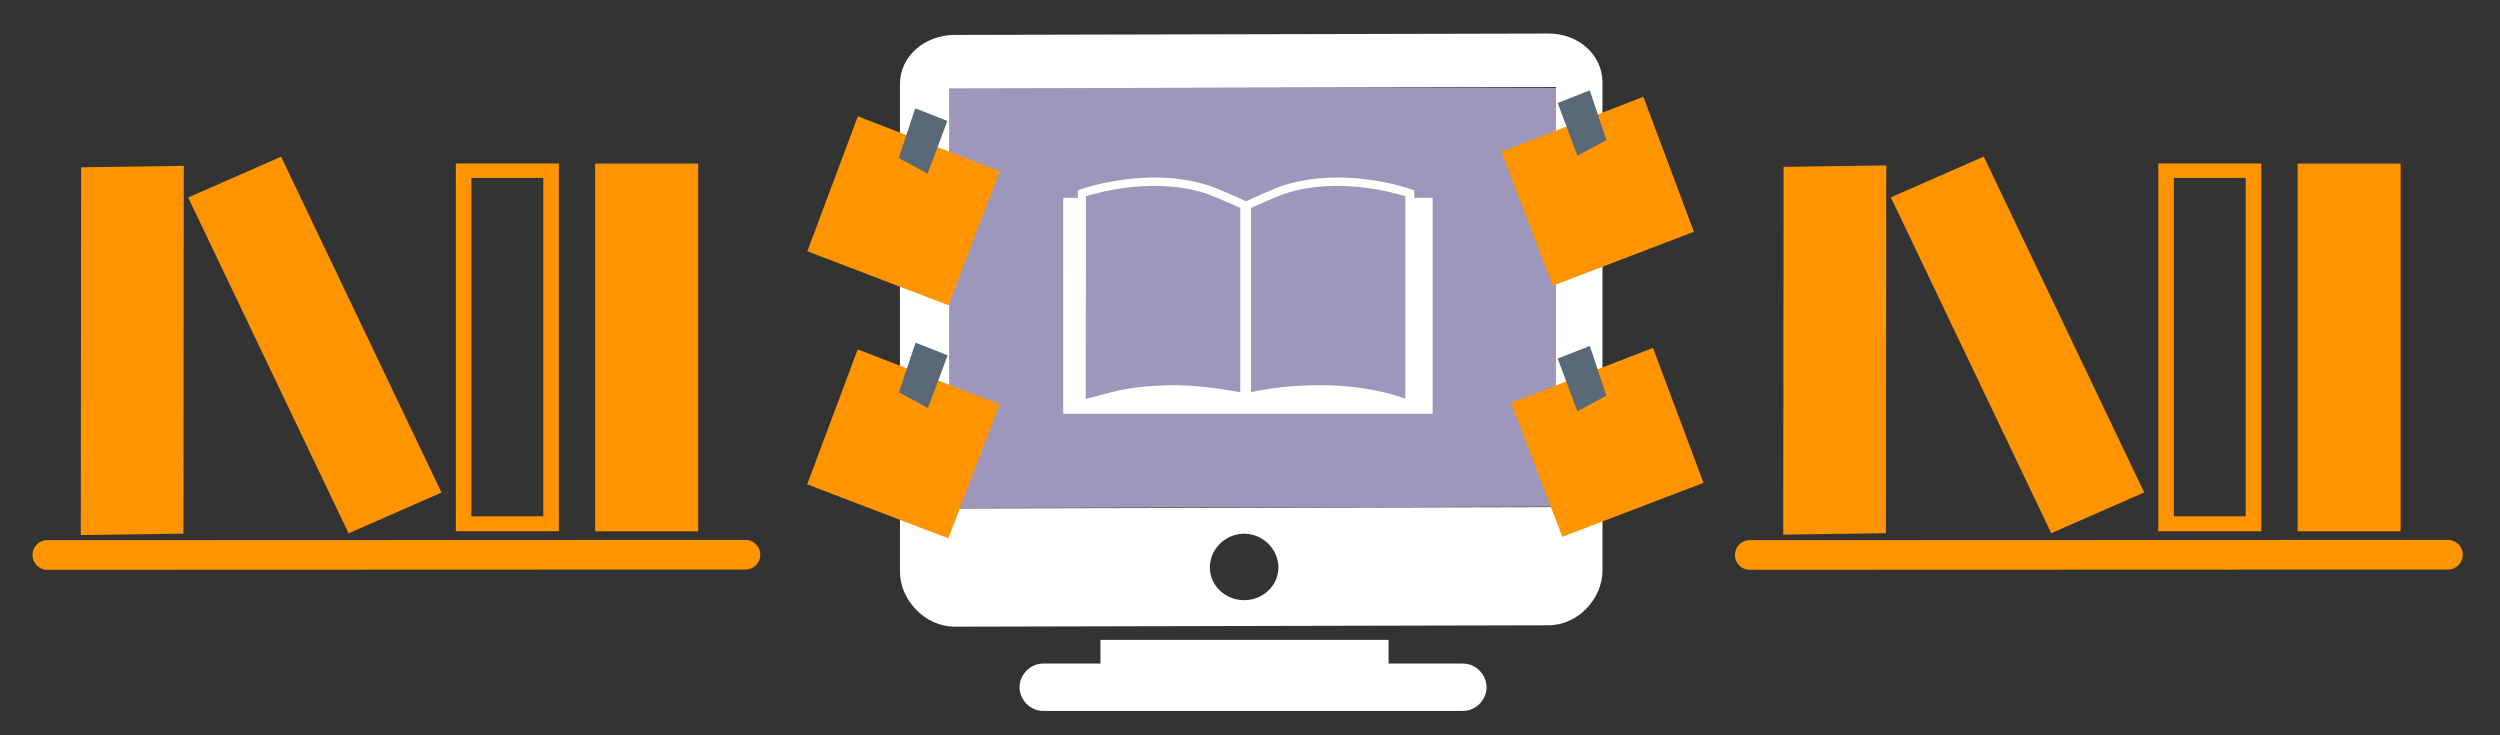
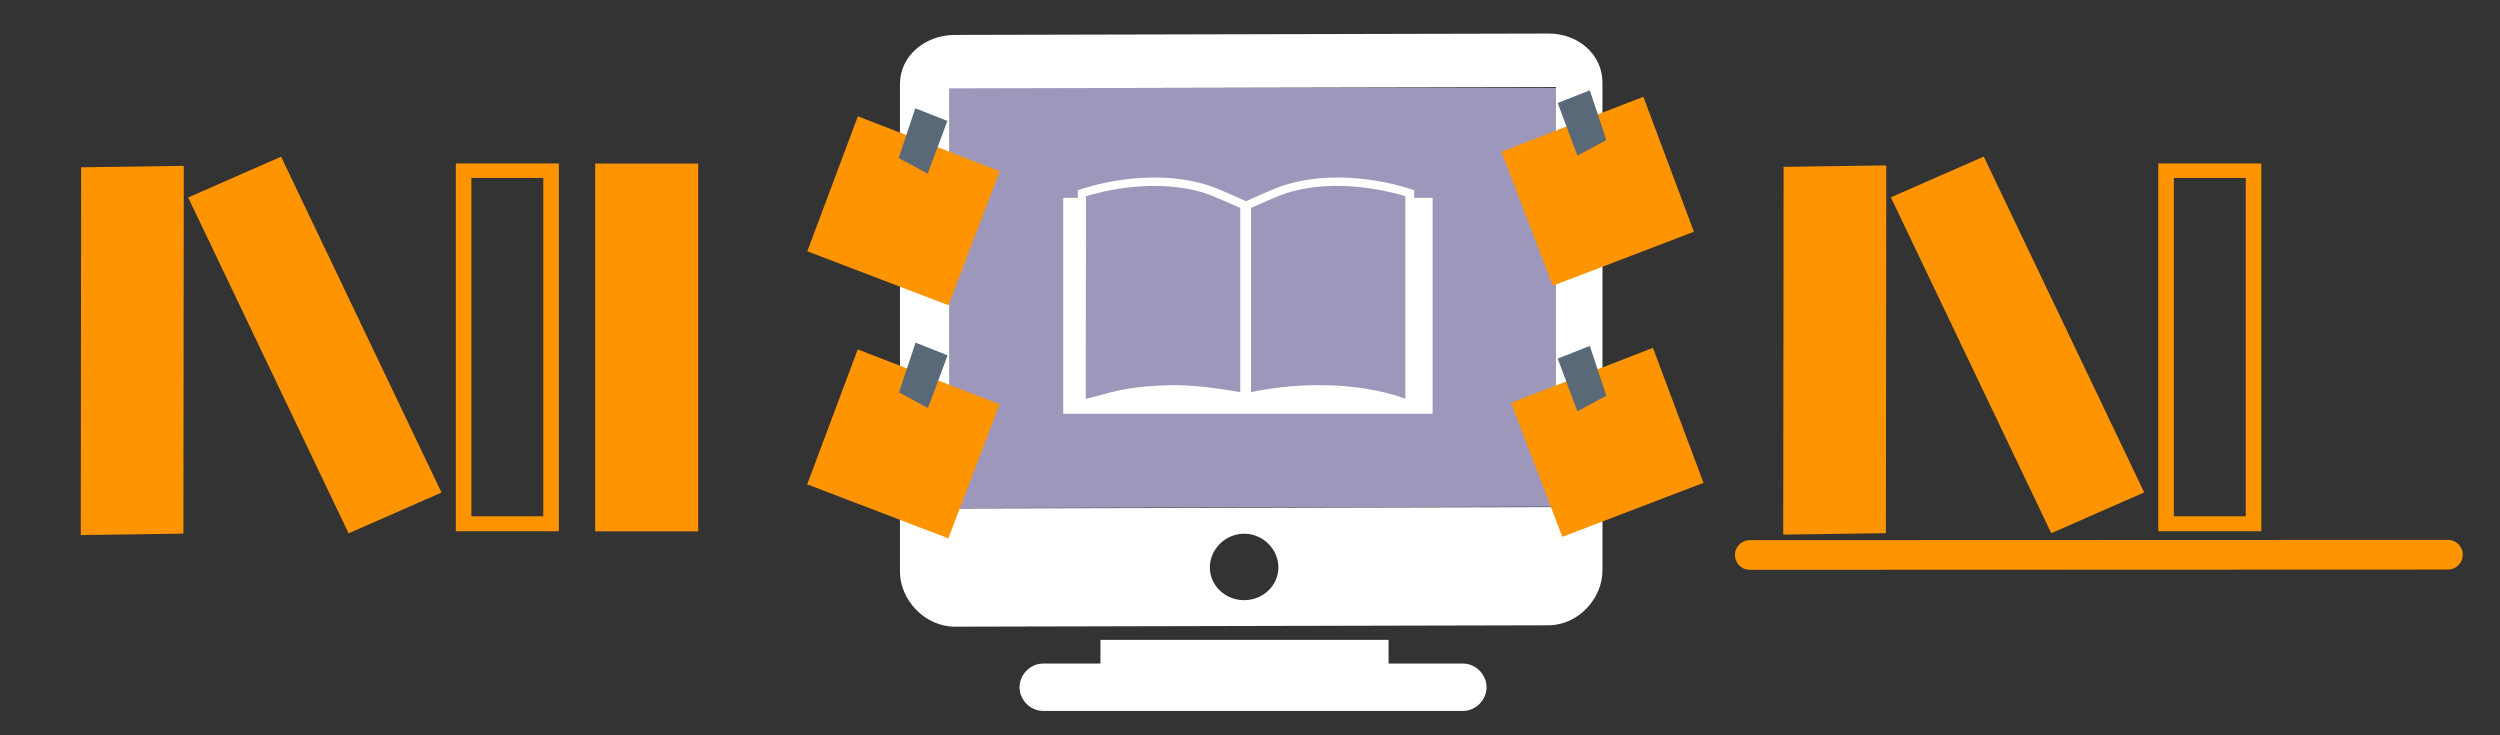
<svg xmlns="http://www.w3.org/2000/svg" version="1.1" viewBox="0 0 182.4 53.66">
  <rect x="0" y="0" width="182.4" height="53.66" fill="#333333" stroke="none" />
  <g transform="matrix(.371 0 0 .372 108 -11.61)" fill="#fe9400">
    <g fill="#fe9400">
      <path d="m-181.2 135.4h-20.26v-72.13h20.26zm-3.06-69.29h-14.14v66.36h14.14z" stroke-width=".809" />
      <rect transform="scale(-1,1)" x="153.8" y="63.29" width="20.26" height="72.13" stroke-width=".809" />
      <rect transform="matrix(-.432 -.902 -.916 .401 0 0)" x="-35.18" y="239.6" width="73.03" height="19.95" stroke-width=".809" />
      <rect transform="matrix(.001 -1 -1 .014 0 0)" x="-132.3" y="254.9" width="72.13" height="20.19" stroke-width=".809" />
      <g stroke-linecap="round" stroke-linejoin="round">
        <path d="m-144.5 140-137.3 0.051" color="#000000" stroke-width="5.817" style="-inkscape-stroke:none" />
-         <path d="m-144.5 137.1-137.3 0.051a2.908 2.908 0 0 0-2.908 2.91 2.908 2.908 0 0 0 2.91 2.906l137.3-0.051a2.908 2.908 0 0 0 2.906-2.91 2.908 2.908 0 0 0-2.91-2.906z" color="#000000" style="-inkscape-stroke:none" />
      </g>
      <path d="m153.6 135.4h-20.26v-72.13h20.26zm-3.06-69.29h-14.14v66.36h14.14z" stroke-width=".809" />
-       <rect transform="scale(-1,1)" x="-181" y="63.29" width="20.26" height="72.13" stroke-width=".809" />
      <rect transform="matrix(-.432 -.902 -.916 .401 0 0)" x="-169.5" y="-62.6" width="73.03" height="19.95" stroke-width=".809" />
      <rect transform="matrix(.001 -1 -1 .014 0 0)" x="-136.9" y="-79.91" width="72.13" height="20.19" stroke-width=".809" />
    </g>
    <g stroke-linecap="round" stroke-linejoin="round">
      <path d="m190.3 140-137.3 0.051" color="#000000" stroke-width="5.817" style="-inkscape-stroke:none" />
-       <path d="m190.3 137.1-137.3 0.051a2.908 2.908 0 0 0-2.906 2.91 2.908 2.908 0 0 0 2.91 2.906l137.3-0.051a2.908 2.908 0 0 0 2.908-2.91 2.908 2.908 0 0 0-2.91-2.906z" color="#000000" fill="#fe9400" style="-inkscape-stroke:none" />
+       <path d="m190.3 137.1-137.3 0.051a2.908 2.908 0 0 0-2.906 2.91 2.908 2.908 0 0 0 2.91 2.906l137.3-0.051a2.908 2.908 0 0 0 2.908-2.91 2.908 2.908 0 0 0-2.91-2.906" color="#000000" fill="#fe9400" style="-inkscape-stroke:none" />
    </g>
  </g>
  <g transform="matrix(.443 0 0 .413 -68.2 -109.6)">
    <path d="m310.4 280.9h99.87v73.98l-99.87 0.244z" fill="#9d98bb" stroke-linecap="round" stroke-linejoin="round" stroke-width="4.677" />
    <g transform="matrix(.394 0 0 .421 218.9 177.4)" fill="#fff">
      <path d="m426.3 292v-3.2l-1.2-0.4c-1.1-0.4-28.1-9.8-53.5-1.6-3.5 1.1-13.7 5.7-15.6 6.6-1.9-0.9-12.1-5.5-15.6-6.6-25.4-8.2-52.4 1.2-53.5 1.6l-1.2 0.4v3.2h-6.1v90.6h154.4v-90.6zm-137.2-0.7c5.5-1.7 28.7-8.1 50-1.2 3 1 11.5 4.8 14.5 6.1v77.3c-9.393-1.648-20.1-3.052-29-2.9-20.03 0.441-25.65 3.457-35.6 5.7zm133.6 85c-5.1-1.9-17.6-5.7-35.6-5.7-10.8-0.094-20.99 1.205-29 2.9v-77.3c3-1.3 11.6-5.2 14.5-6.1 21.3-6.9 44.6-0.5 50 1.2v85z" fill="#fff" />
    </g>
    <path d="m394.9 382.6h-12.26v-4.182h-47.45v4.182h-9.448c-2.143 0-3.879 1.987-3.879 4.182s1.737 4.182 3.879 4.182h69.16c2.143 0 3.879-1.987 3.879-4.182s-1.737-4.182-3.879-4.182zm14.08-111.3-97.78 0.244c-4.87 0.012-9.03 3.674-9.03 8.663v86.19c0 4.989 4.154 9.696 9.03 9.684l97.78-0.244c4.87-0.012 8.887-4.695 8.887-9.684v-86.19c0-4.995-4.017-8.675-8.887-8.663zm-50.13 100.1c-3.116 0-5.646-2.592-5.646-5.783s2.531-5.956 5.646-5.956 5.646 2.758 5.646 5.956-2.531 5.783-5.646 5.783zm51.36-16.44-99.87 0.244v-74.22l99.87-0.244z" fill="#fff" stroke-width=".604" />
  </g>
  <g fill="#fe9400" stroke-width=".464">
    <path d="m120.6 25.38 3.689 9.849-10.3 3.937-3.742-9.777z" />
    <path d="m119.9 7.061 3.689 9.849-10.3 3.937-3.742-9.777z" />
    <path d="m62.59 8.485-3.689 9.849 10.3 3.937 3.742-9.777z" />
    <path d="m62.58 25.49-3.689 9.849 10.3 3.937 3.742-9.777z" />
  </g>
  <g fill="#596977">
    <path d="m65.57 11.53 1.208-3.631 2.34 0.925-1.434 3.844z" />
    <path d="m65.59 28.63 1.208-3.631 2.34 0.925-1.434 3.844z" />
    <path d="m117.2 28.87-1.208-3.631-2.34 0.925 1.434 3.844z" />
    <path d="m117.2 10.22-1.208-3.631-2.34 0.925 1.434 3.844z" />
  </g>
</svg>